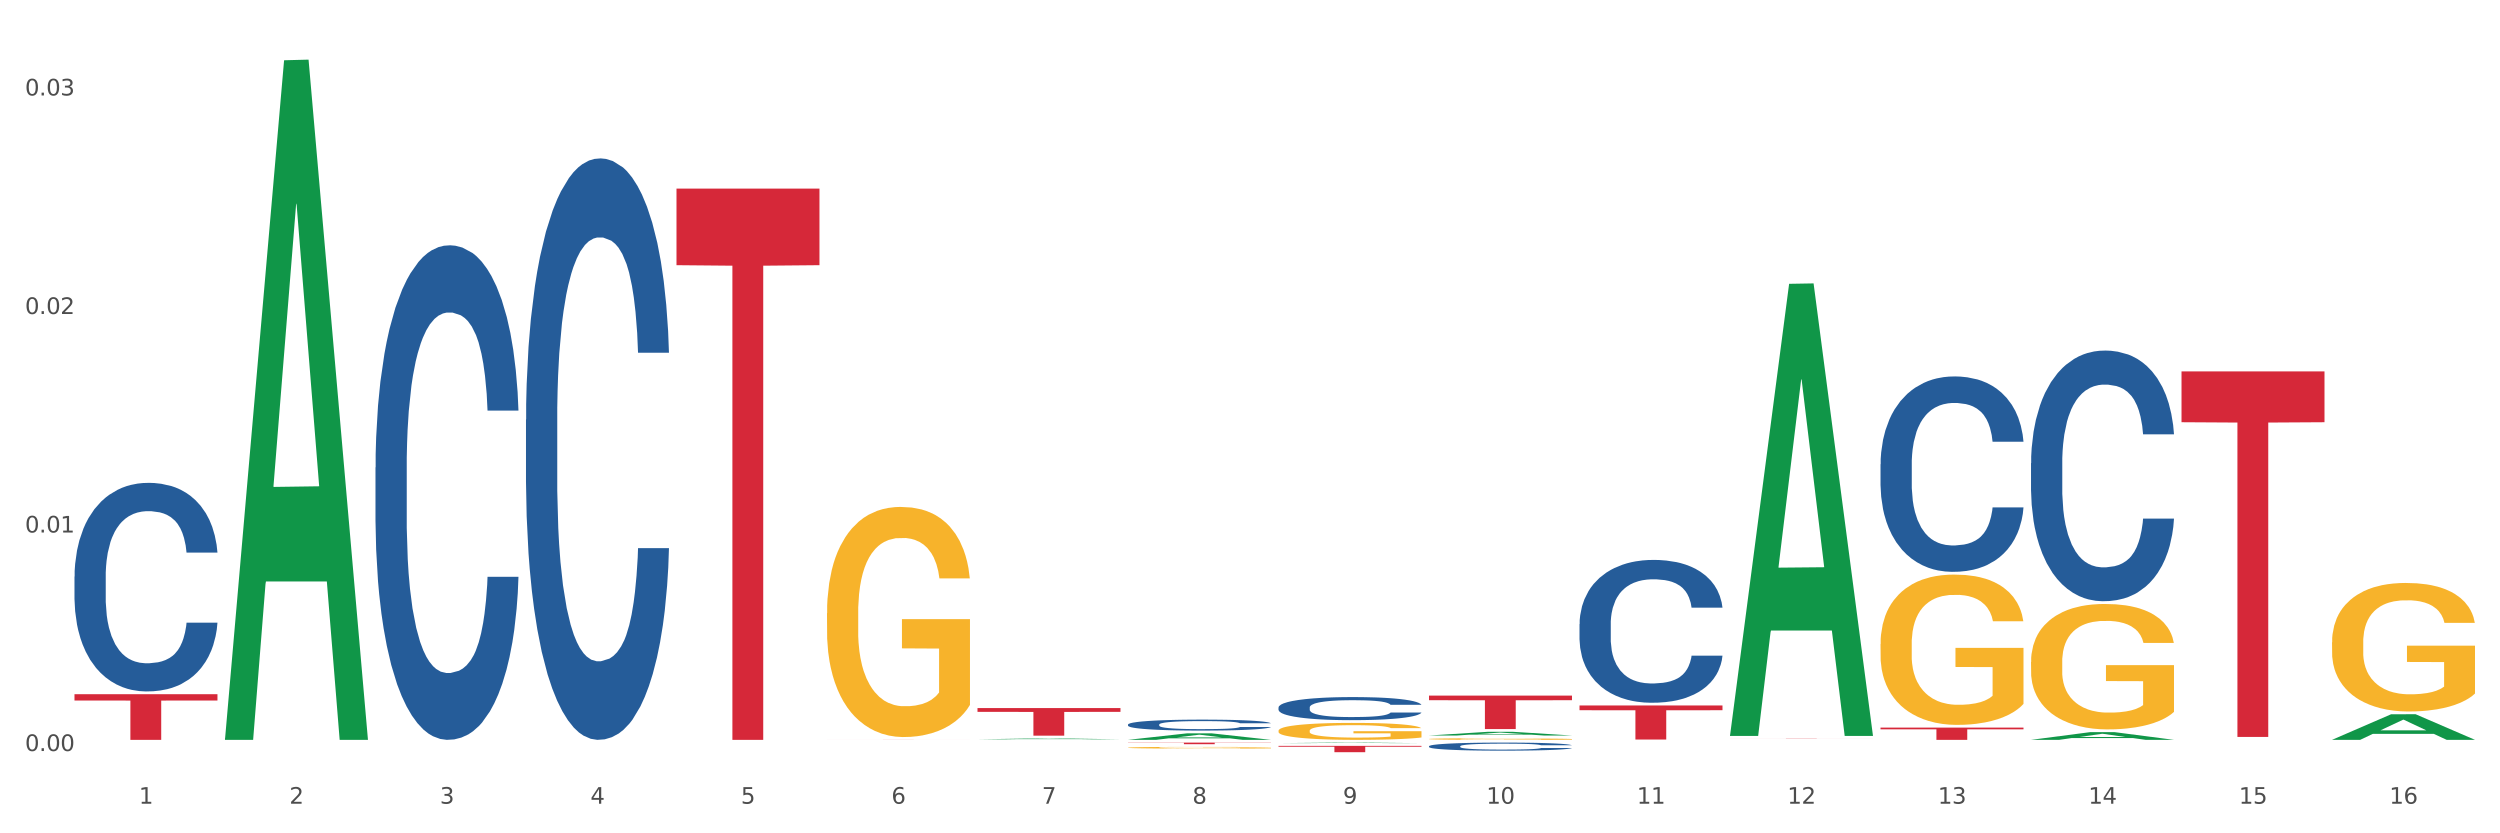
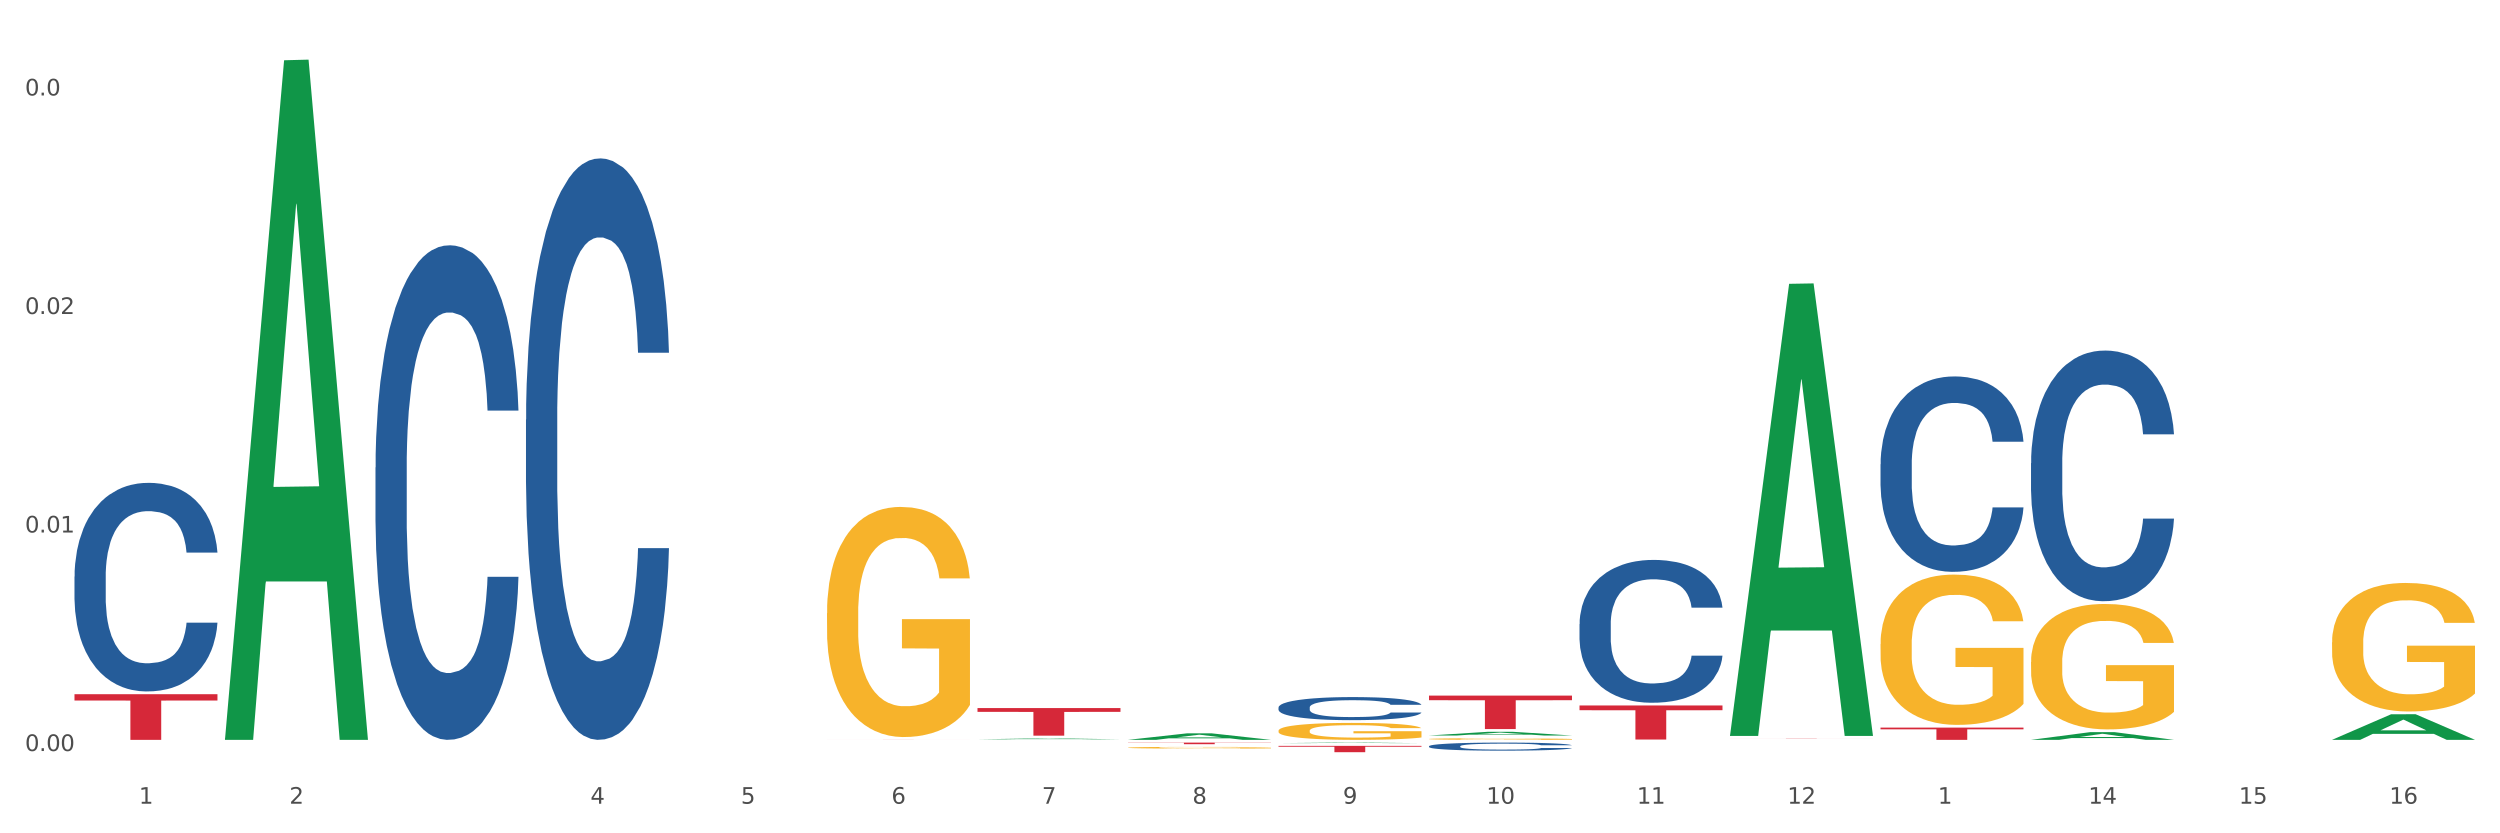
<svg xmlns="http://www.w3.org/2000/svg" xmlns:xlink="http://www.w3.org/1999/xlink" width="1080pt" height="360pt" viewBox="0 0 1080 360" version="1.1">
  <rect x="0" y="0" width="1080" height="360" fill="#333333" stroke="none" />
  <defs>
    <style type="text/css">*{stroke-linejoin: round; stroke-linecap: butt}</style>
  </defs>
  <g id="figure_1">
    <g id="patch_1">
      <path d="M 0 360  L 1080 360  L 1080 0  L 0 0  z " style="fill: #ffffff; stroke: #ffffff; stroke-linejoin: miter" />
    </g>
    <g id="axes_1">
      <g id="matplotlib.axis_1">
        <g id="xtick_1">
          <g id="text_1">
            <g style="fill: #4d4d4d" transform="translate(60.004 347.204) scale(0.096 -0.096)">
              <defs>
                <path id="DejaVuSans-31" d="M 794 531  L 1825 531  L 1825 4091  L 703 3866  L 703 4441  L 1819 4666  L 2450 4666  L 2450 531  L 3481 531  L 3481 0  L 794 0  L 794 531  z " transform="scale(0.016)" />
              </defs>
              <use xlink:href="#DejaVuSans-31" />
            </g>
          </g>
        </g>
        <g id="xtick_2">
          <g id="text_2">
            <g style="fill: #4d4d4d" transform="translate(125.021 347.204) scale(0.096 -0.096)">
              <defs>
                <path id="DejaVuSans-32" d="M 1228 531  L 3431 531  L 3431 0  L 469 0  L 469 531  Q 828 903 1448 1529  Q 2069 2156 2228 2338  Q 2531 2678 2651 2914  Q 2772 3150 2772 3378  Q 2772 3750 2511 3984  Q 2250 4219 1831 4219  Q 1534 4219 1204 4116  Q 875 4013 500 3803  L 500 4441  Q 881 4594 1212 4672  Q 1544 4750 1819 4750  Q 2544 4750 2975 4387  Q 3406 4025 3406 3419  Q 3406 3131 3298 2873  Q 3191 2616 2906 2266  Q 2828 2175 2409 1742  Q 1991 1309 1228 531  z " transform="scale(0.016)" />
              </defs>
              <use xlink:href="#DejaVuSans-32" />
            </g>
          </g>
        </g>
        <g id="xtick_3">
          <g id="text_3">
            <g style="fill: #4d4d4d" transform="translate(190.039 347.204) scale(0.096 -0.096)">
              <defs>
-                 <path id="DejaVuSans-33" d="M 2597 2516  Q 3050 2419 3304 2112  Q 3559 1806 3559 1356  Q 3559 666 3084 287  Q 2609 -91 1734 -91  Q 1441 -91 1130 -33  Q 819 25 488 141  L 488 750  Q 750 597 1062 519  Q 1375 441 1716 441  Q 2309 441 2620 675  Q 2931 909 2931 1356  Q 2931 1769 2642 2001  Q 2353 2234 1838 2234  L 1294 2234  L 1294 2753  L 1863 2753  Q 2328 2753 2575 2939  Q 2822 3125 2822 3475  Q 2822 3834 2567 4026  Q 2313 4219 1838 4219  Q 1578 4219 1281 4162  Q 984 4106 628 3988  L 628 4550  Q 988 4650 1302 4700  Q 1616 4750 1894 4750  Q 2613 4750 3031 4423  Q 3450 4097 3450 3541  Q 3450 3153 3228 2886  Q 3006 2619 2597 2516  z " transform="scale(0.016)" />
-               </defs>
+                 </defs>
              <use xlink:href="#DejaVuSans-33" />
            </g>
          </g>
        </g>
        <g id="xtick_4">
          <g id="text_4">
            <g style="fill: #4d4d4d" transform="translate(255.056 347.204) scale(0.096 -0.096)">
              <defs>
                <path id="DejaVuSans-34" d="M 2419 4116  L 825 1625  L 2419 1625  L 2419 4116  z M 2253 4666  L 3047 4666  L 3047 1625  L 3713 1625  L 3713 1100  L 3047 1100  L 3047 0  L 2419 0  L 2419 1100  L 313 1100  L 313 1709  L 2253 4666  z " transform="scale(0.016)" />
              </defs>
              <use xlink:href="#DejaVuSans-34" />
            </g>
          </g>
        </g>
        <g id="xtick_5">
          <g id="text_5">
            <g style="fill: #4d4d4d" transform="translate(320.073 347.204) scale(0.096 -0.096)">
              <defs>
                <path id="DejaVuSans-35" d="M 691 4666  L 3169 4666  L 3169 4134  L 1269 4134  L 1269 2991  Q 1406 3038 1543 3061  Q 1681 3084 1819 3084  Q 2600 3084 3056 2656  Q 3513 2228 3513 1497  Q 3513 744 3044 326  Q 2575 -91 1722 -91  Q 1428 -91 1123 -41  Q 819 9 494 109  L 494 744  Q 775 591 1075 516  Q 1375 441 1709 441  Q 2250 441 2565 725  Q 2881 1009 2881 1497  Q 2881 1984 2565 2268  Q 2250 2553 1709 2553  Q 1456 2553 1204 2497  Q 953 2441 691 2322  L 691 4666  z " transform="scale(0.016)" />
              </defs>
              <use xlink:href="#DejaVuSans-35" />
            </g>
          </g>
        </g>
        <g id="xtick_6">
          <g id="text_6">
            <g style="fill: #4d4d4d" transform="translate(385.09 347.204) scale(0.096 -0.096)">
              <defs>
                <path id="DejaVuSans-36" d="M 2113 2584  Q 1688 2584 1439 2293  Q 1191 2003 1191 1497  Q 1191 994 1439 701  Q 1688 409 2113 409  Q 2538 409 2786 701  Q 3034 994 3034 1497  Q 3034 2003 2786 2293  Q 2538 2584 2113 2584  z M 3366 4563  L 3366 3988  Q 3128 4100 2886 4159  Q 2644 4219 2406 4219  Q 1781 4219 1451 3797  Q 1122 3375 1075 2522  Q 1259 2794 1537 2939  Q 1816 3084 2150 3084  Q 2853 3084 3261 2657  Q 3669 2231 3669 1497  Q 3669 778 3244 343  Q 2819 -91 2113 -91  Q 1303 -91 875 529  Q 447 1150 447 2328  Q 447 3434 972 4092  Q 1497 4750 2381 4750  Q 2619 4750 2861 4703  Q 3103 4656 3366 4563  z " transform="scale(0.016)" />
              </defs>
              <use xlink:href="#DejaVuSans-36" />
            </g>
          </g>
        </g>
        <g id="xtick_7">
          <g id="text_7">
            <g style="fill: #4d4d4d" transform="translate(450.108 347.204) scale(0.096 -0.096)">
              <defs>
                <path id="DejaVuSans-37" d="M 525 4666  L 3525 4666  L 3525 4397  L 1831 0  L 1172 0  L 2766 4134  L 525 4134  L 525 4666  z " transform="scale(0.016)" />
              </defs>
              <use xlink:href="#DejaVuSans-37" />
            </g>
          </g>
        </g>
        <g id="xtick_8">
          <g id="text_8">
            <g style="fill: #4d4d4d" transform="translate(515.125 347.204) scale(0.096 -0.096)">
              <defs>
                <path id="DejaVuSans-38" d="M 2034 2216  Q 1584 2216 1326 1975  Q 1069 1734 1069 1313  Q 1069 891 1326 650  Q 1584 409 2034 409  Q 2484 409 2743 651  Q 3003 894 3003 1313  Q 3003 1734 2745 1975  Q 2488 2216 2034 2216  z M 1403 2484  Q 997 2584 770 2862  Q 544 3141 544 3541  Q 544 4100 942 4425  Q 1341 4750 2034 4750  Q 2731 4750 3128 4425  Q 3525 4100 3525 3541  Q 3525 3141 3298 2862  Q 3072 2584 2669 2484  Q 3125 2378 3379 2068  Q 3634 1759 3634 1313  Q 3634 634 3220 271  Q 2806 -91 2034 -91  Q 1263 -91 848 271  Q 434 634 434 1313  Q 434 1759 690 2068  Q 947 2378 1403 2484  z M 1172 3481  Q 1172 3119 1398 2916  Q 1625 2713 2034 2713  Q 2441 2713 2670 2916  Q 2900 3119 2900 3481  Q 2900 3844 2670 4047  Q 2441 4250 2034 4250  Q 1625 4250 1398 4047  Q 1172 3844 1172 3481  z " transform="scale(0.016)" />
              </defs>
              <use xlink:href="#DejaVuSans-38" />
            </g>
          </g>
        </g>
        <g id="xtick_9">
          <g id="text_9">
            <g style="fill: #4d4d4d" transform="translate(580.142 347.204) scale(0.096 -0.096)">
              <defs>
                <path id="DejaVuSans-39" d="M 703 97  L 703 672  Q 941 559 1184 500  Q 1428 441 1663 441  Q 2288 441 2617 861  Q 2947 1281 2994 2138  Q 2813 1869 2534 1725  Q 2256 1581 1919 1581  Q 1219 1581 811 2004  Q 403 2428 403 3163  Q 403 3881 828 4315  Q 1253 4750 1959 4750  Q 2769 4750 3195 4129  Q 3622 3509 3622 2328  Q 3622 1225 3098 567  Q 2575 -91 1691 -91  Q 1453 -91 1209 -44  Q 966 3 703 97  z M 1959 2075  Q 2384 2075 2632 2365  Q 2881 2656 2881 3163  Q 2881 3666 2632 3958  Q 2384 4250 1959 4250  Q 1534 4250 1286 3958  Q 1038 3666 1038 3163  Q 1038 2656 1286 2365  Q 1534 2075 1959 2075  z " transform="scale(0.016)" />
              </defs>
              <use xlink:href="#DejaVuSans-39" />
            </g>
          </g>
        </g>
        <g id="xtick_10">
          <g id="text_10">
            <g style="fill: #4d4d4d" transform="translate(642.105 347.204) scale(0.096 -0.096)">
              <defs>
                <path id="DejaVuSans-30" d="M 2034 4250  Q 1547 4250 1301 3770  Q 1056 3291 1056 2328  Q 1056 1369 1301 889  Q 1547 409 2034 409  Q 2525 409 2770 889  Q 3016 1369 3016 2328  Q 3016 3291 2770 3770  Q 2525 4250 2034 4250  z M 2034 4750  Q 2819 4750 3233 4129  Q 3647 3509 3647 2328  Q 3647 1150 3233 529  Q 2819 -91 2034 -91  Q 1250 -91 836 529  Q 422 1150 422 2328  Q 422 3509 836 4129  Q 1250 4750 2034 4750  z " transform="scale(0.016)" />
              </defs>
              <use xlink:href="#DejaVuSans-31" />
              <use xlink:href="#DejaVuSans-30" transform="translate(63.623 0)" />
            </g>
          </g>
        </g>
        <g id="xtick_11">
          <g id="text_11">
            <g style="fill: #4d4d4d" transform="translate(707.123 347.204) scale(0.096 -0.096)">
              <use xlink:href="#DejaVuSans-31" />
              <use xlink:href="#DejaVuSans-31" transform="translate(63.623 0)" />
            </g>
          </g>
        </g>
        <g id="xtick_12">
          <g id="text_12">
            <g style="fill: #4d4d4d" transform="translate(772.14 347.204) scale(0.096 -0.096)">
              <use xlink:href="#DejaVuSans-31" />
              <use xlink:href="#DejaVuSans-32" transform="translate(63.623 0)" />
            </g>
          </g>
        </g>
        <g id="xtick_13">
          <g id="text_13">
            <g style="fill: #4d4d4d" transform="translate(837.157 347.204) scale(0.096 -0.096)">
              <use xlink:href="#DejaVuSans-31" />
              <use xlink:href="#DejaVuSans-33" transform="translate(63.623 0)" />
            </g>
          </g>
        </g>
        <g id="xtick_14">
          <g id="text_14">
            <g style="fill: #4d4d4d" transform="translate(902.174 347.204) scale(0.096 -0.096)">
              <use xlink:href="#DejaVuSans-31" />
              <use xlink:href="#DejaVuSans-34" transform="translate(63.623 0)" />
            </g>
          </g>
        </g>
        <g id="xtick_15">
          <g id="text_15">
            <g style="fill: #4d4d4d" transform="translate(967.192 347.204) scale(0.096 -0.096)">
              <use xlink:href="#DejaVuSans-31" />
              <use xlink:href="#DejaVuSans-35" transform="translate(63.623 0)" />
            </g>
          </g>
        </g>
        <g id="xtick_16">
          <g id="text_16">
            <g style="fill: #4d4d4d" transform="translate(1032.209 347.204) scale(0.096 -0.096)">
              <use xlink:href="#DejaVuSans-31" />
              <use xlink:href="#DejaVuSans-36" transform="translate(63.623 0)" />
            </g>
          </g>
        </g>
        <g id="xtick_17" />
        <g id="xtick_18" />
        <g id="xtick_19" />
        <g id="xtick_20" />
        <g id="xtick_21" />
        <g id="xtick_22" />
        <g id="xtick_23" />
        <g id="xtick_24" />
        <g id="xtick_25" />
        <g id="xtick_26" />
        <g id="xtick_27" />
        <g id="xtick_28" />
        <g id="xtick_29" />
        <g id="xtick_30" />
        <g id="xtick_31" />
      </g>
      <g id="matplotlib.axis_2">
        <g id="ytick_1">
          <g id="text_17">
            <g style="fill: #4d4d4d" transform="translate(10.8 324.444) scale(0.096 -0.096)">
              <defs>
                <path id="DejaVuSans-2e" d="M 684 794  L 1344 794  L 1344 0  L 684 0  L 684 794  z " transform="scale(0.016)" />
              </defs>
              <use xlink:href="#DejaVuSans-30" />
              <use xlink:href="#DejaVuSans-2e" transform="translate(63.623 0)" />
              <use xlink:href="#DejaVuSans-30" transform="translate(95.41 0)" />
              <use xlink:href="#DejaVuSans-30" transform="translate(159.033 0)" />
            </g>
          </g>
        </g>
        <g id="ytick_2">
          <g id="text_18">
            <g style="fill: #4d4d4d" transform="translate(10.8 230.044) scale(0.096 -0.096)">
              <use xlink:href="#DejaVuSans-30" />
              <use xlink:href="#DejaVuSans-2e" transform="translate(63.623 0)" />
              <use xlink:href="#DejaVuSans-30" transform="translate(95.41 0)" />
              <use xlink:href="#DejaVuSans-31" transform="translate(159.033 0)" />
            </g>
          </g>
        </g>
        <g id="ytick_3">
          <g id="text_19">
            <g style="fill: #4d4d4d" transform="translate(10.8 135.643) scale(0.096 -0.096)">
              <use xlink:href="#DejaVuSans-30" />
              <use xlink:href="#DejaVuSans-2e" transform="translate(63.623 0)" />
              <use xlink:href="#DejaVuSans-30" transform="translate(95.41 0)" />
              <use xlink:href="#DejaVuSans-32" transform="translate(159.033 0)" />
            </g>
          </g>
        </g>
        <g id="ytick_4">
          <g id="text_20">
            <g style="fill: #4d4d4d" transform="translate(10.8 41.242) scale(0.096 -0.096)">
              <use xlink:href="#DejaVuSans-30" />
              <use xlink:href="#DejaVuSans-2e" transform="translate(63.623 0)" />
              <use xlink:href="#DejaVuSans-30" transform="translate(95.41 0)" />
              <use xlink:href="#DejaVuSans-33" transform="translate(159.033 0)" />
            </g>
          </g>
        </g>
        <g id="ytick_5" />
        <g id="ytick_6" />
        <g id="ytick_7" />
      </g>
      <g id="PolyCollection_1">
        <path d="M 97.192 319.065  L 97.256 318.789  L 122.727 26.035  L 133.297 25.759  L 158.959 319.617  L 146.733 319.617  L 141.193 251.188  L 114.894 251.188  L 114.703 252.292  L 109.354 319.617  L 97.192 319.617  L 97.192 319.065  L 118.206 210.352  L 137.882 210.076  L 128.139 88.394  L 128.012 87.842  L 127.884 88.67  L 118.142 210.076  L 118.206 210.352  L 97.192 319.065  z " clip-path="url(#pe633776386)" style="fill: #109648" />
        <path d="M 227.227 181.289  L 227.3 181.06  L 227.3 174.637  L 227.519 165.919  L 228.322 149.861  L 229.344 137.703  L 231.096 123.481  L 232.045 117.516  L 233.287 110.864  L 235.842 100.082  L 238.762 90.906  L 240.807 85.859  L 242.34 82.647  L 245.771 76.912  L 247.743 74.389  L 249.787 72.324  L 251.539 70.948  L 254.459 69.342  L 256.796 68.654  L 259.497 68.425  L 261.76 68.654  L 264.754 69.572  L 269.134 72.324  L 270.814 73.93  L 273.077 76.683  L 275.413 80.353  L 277.312 84.024  L 279.502 89.3  L 281.765 96.182  L 283.955 104.899  L 285.489 112.928  L 286.73 121.416  L 287.825 131.739  L 288.628 142.979  L 288.993 152.385  L 275.632 152.385  L 275.267 143.897  L 274.537 134.721  L 273.807 128.527  L 273.004 123.481  L 271.763 117.746  L 270.668 114.075  L 268.842 109.717  L 267.163 106.964  L 265.776 105.358  L 264.097 103.982  L 260.519 102.605  L 257.964 102.605  L 256.358 103.064  L 254.386 104.211  L 252.707 105.817  L 250.736 108.57  L 249.203 111.552  L 247.669 115.452  L 246.793 118.204  L 245.479 123.251  L 244.603 127.38  L 243.435 134.492  L 242.778 139.538  L 241.61 152.614  L 241.099 162.249  L 240.88 168.902  L 240.734 176.242  L 240.734 212.029  L 241.172 228.087  L 241.537 234.969  L 242.121 242.768  L 243.216 252.862  L 244.822 262.726  L 246.501 269.837  L 247.889 274.196  L 249.203 277.407  L 250.517 279.931  L 252.123 282.225  L 253.437 283.601  L 255.409 284.978  L 257.745 285.666  L 259.57 285.666  L 263.294 284.519  L 264.973 283.372  L 266.579 281.766  L 268.331 279.243  L 269.718 276.49  L 270.522 274.425  L 271.836 270.067  L 272.858 265.479  L 273.734 260.202  L 274.318 255.614  L 274.975 248.732  L 275.486 240.933  L 275.632 236.804  L 288.993 236.804  L 288.701 245.062  L 288.19 253.091  L 287.168 263.873  L 286.365 270.067  L 285.124 277.637  L 283.809 284.06  L 281.984 291.171  L 280.305 296.447  L 278.553 301.035  L 276.654 305.165  L 273.223 310.9  L 271.982 312.505  L 269.353 315.258  L 267.309 316.864  L 264.316 318.47  L 261.249 319.387  L 258.037 319.617  L 255.19 319.158  L 252.05 317.782  L 250.079 316.405  L 247.889 314.341  L 245.333 311.129  L 242.924 307.229  L 240.661 302.641  L 238.543 297.365  L 236.572 291.401  L 234.017 281.537  L 232.118 271.902  L 230.731 262.955  L 229.782 255.385  L 228.833 245.75  L 228.322 239.098  L 227.519 223.04  L 227.227 208.129  L 227.227 181.289  z " clip-path="url(#pe633776386)" style="fill: #255c99" />
-         <path d="M 487.296 313.007  L 487.369 313.002  L 487.369 312.881  L 487.588 312.716  L 488.391 312.413  L 489.413 312.184  L 491.165 311.916  L 492.114 311.803  L 493.356 311.677  L 495.911 311.474  L 498.831 311.301  L 500.876 311.205  L 502.409 311.145  L 505.84 311.037  L 507.811 310.989  L 509.856 310.95  L 511.608 310.924  L 514.528 310.894  L 516.865 310.881  L 519.566 310.876  L 521.829 310.881  L 524.823 310.898  L 529.203 310.95  L 530.883 310.98  L 533.146 311.032  L 535.482 311.102  L 537.38 311.171  L 539.571 311.27  L 541.834 311.4  L 544.024 311.565  L 545.558 311.716  L 546.799 311.877  L 547.894 312.071  L 548.697 312.284  L 549.062 312.461  L 535.701 312.461  L 535.336 312.301  L 534.606 312.128  L 533.876 312.011  L 533.073 311.916  L 531.832 311.807  L 530.737 311.738  L 528.911 311.656  L 527.232 311.604  L 525.845 311.573  L 524.166 311.548  L 520.588 311.522  L 518.033 311.522  L 516.427 311.53  L 514.455 311.552  L 512.776 311.582  L 510.805 311.634  L 509.272 311.69  L 507.738 311.764  L 506.862 311.816  L 505.548 311.911  L 504.672 311.989  L 503.504 312.123  L 502.847 312.219  L 501.679 312.465  L 501.168 312.647  L 500.949 312.773  L 500.803 312.911  L 500.803 313.587  L 501.241 313.89  L 501.606 314.02  L 502.19 314.167  L 503.285 314.357  L 504.891 314.544  L 506.57 314.678  L 507.957 314.76  L 509.272 314.821  L 510.586 314.868  L 512.192 314.912  L 513.506 314.938  L 515.478 314.964  L 517.814 314.977  L 519.639 314.977  L 523.363 314.955  L 525.042 314.933  L 526.648 314.903  L 528.4 314.855  L 529.787 314.803  L 530.591 314.764  L 531.905 314.682  L 532.927 314.596  L 533.803 314.496  L 534.387 314.409  L 535.044 314.279  L 535.555 314.132  L 535.701 314.054  L 549.062 314.054  L 548.77 314.21  L 548.259 314.362  L 547.237 314.565  L 546.434 314.682  L 545.193 314.825  L 543.878 314.946  L 542.053 315.08  L 540.374 315.18  L 538.622 315.267  L 536.723 315.345  L 533.292 315.453  L 532.051 315.483  L 529.422 315.535  L 527.378 315.565  L 524.385 315.596  L 521.318 315.613  L 518.106 315.617  L 515.258 315.609  L 512.119 315.583  L 510.148 315.557  L 507.957 315.518  L 505.402 315.457  L 502.993 315.383  L 500.73 315.297  L 498.612 315.197  L 496.641 315.085  L 494.086 314.899  L 492.187 314.717  L 490.8 314.548  L 489.851 314.405  L 488.902 314.223  L 488.391 314.098  L 487.588 313.795  L 487.296 313.513  L 487.296 313.007  z " clip-path="url(#pe633776386)" style="fill: #255c99" />
        <path d="M 552.313 305.62  L 552.386 305.611  L 552.386 305.356  L 552.605 305.01  L 553.408 304.372  L 554.43 303.889  L 556.182 303.324  L 557.132 303.088  L 558.373 302.824  L 560.928 302.395  L 563.848 302.031  L 565.893 301.831  L 567.426 301.703  L 570.857 301.476  L 572.829 301.375  L 574.873 301.293  L 576.625 301.239  L 579.546 301.175  L 581.882 301.148  L 584.583 301.139  L 586.847 301.148  L 589.84 301.184  L 594.221 301.293  L 595.9 301.357  L 598.163 301.466  L 600.499 301.612  L 602.398 301.758  L 604.588 301.967  L 606.851 302.241  L 609.042 302.587  L 610.575 302.906  L 611.816 303.243  L 612.911 303.652  L 613.714 304.099  L 614.079 304.472  L 600.718 304.472  L 600.353 304.135  L 599.623 303.771  L 598.893 303.525  L 598.09 303.324  L 596.849 303.097  L 595.754 302.951  L 593.929 302.778  L 592.249 302.669  L 590.862 302.605  L 589.183 302.55  L 585.605 302.496  L 583.05 302.496  L 581.444 302.514  L 579.473 302.559  L 577.793 302.623  L 575.822 302.732  L 574.289 302.851  L 572.756 303.006  L 571.88 303.115  L 570.565 303.315  L 569.689 303.479  L 568.521 303.762  L 567.864 303.962  L 566.696 304.481  L 566.185 304.864  L 565.966 305.128  L 565.82 305.419  L 565.82 306.84  L 566.258 307.478  L 566.623 307.751  L 567.207 308.061  L 568.302 308.462  L 569.908 308.853  L 571.588 309.136  L 572.975 309.309  L 574.289 309.436  L 575.603 309.536  L 577.209 309.627  L 578.523 309.682  L 580.495 309.737  L 582.831 309.764  L 584.656 309.764  L 588.38 309.719  L 590.059 309.673  L 591.665 309.609  L 593.418 309.509  L 594.805 309.4  L 595.608 309.318  L 596.922 309.145  L 597.944 308.963  L 598.82 308.753  L 599.404 308.571  L 600.061 308.298  L 600.572 307.988  L 600.718 307.824  L 614.079 307.824  L 613.787 308.152  L 613.276 308.471  L 612.254 308.899  L 611.451 309.145  L 610.21 309.445  L 608.896 309.7  L 607.07 309.983  L 605.391 310.192  L 603.639 310.374  L 601.741 310.538  L 598.309 310.766  L 597.068 310.83  L 594.44 310.939  L 592.395 311.003  L 589.402 311.067  L 586.336 311.103  L 583.123 311.112  L 580.276 311.094  L 577.136 311.039  L 575.165 310.985  L 572.975 310.903  L 570.419 310.775  L 568.01 310.62  L 565.747 310.438  L 563.629 310.229  L 561.658 309.992  L 559.103 309.6  L 557.205 309.218  L 555.817 308.862  L 554.868 308.562  L 553.919 308.179  L 553.408 307.915  L 552.605 307.277  L 552.313 306.685  L 552.313 305.62  z " clip-path="url(#pe633776386)" style="fill: #255c99" />
        <path d="M 357.261 264.928  L 357.334 264.837  L 357.334 261.569  L 357.48 258.754  L 358.209 251.945  L 359.303 246.316  L 360.105 243.319  L 360.907 240.868  L 361.855 238.417  L 363.022 235.874  L 365.137 232.152  L 366.45 230.245  L 368.054 228.248  L 370.971 225.342  L 373.086 223.708  L 375.273 222.346  L 378.847 220.712  L 381.18 219.986  L 383.66 219.441  L 386.649 219.078  L 388.91 218.987  L 393.869 219.259  L 398.098 220.076  L 400.14 220.712  L 402.766 221.801  L 404.151 222.528  L 406.412 223.981  L 408.745 225.887  L 410.35 227.521  L 412.756 230.608  L 414.579 233.695  L 416.256 237.509  L 417.132 240.142  L 417.788 242.593  L 418.371 245.408  L 418.955 249.857  L 405.828 249.857  L 405.318 246.679  L 404.516 243.683  L 403.349 240.777  L 402.328 238.961  L 400.578 236.692  L 398.974 235.239  L 397.296 234.149  L 395.254 233.241  L 393.65 232.787  L 391.39 232.424  L 386.941 232.515  L 383.951 233.241  L 381.909 234.149  L 380.597 234.966  L 379.43 235.874  L 378.117 237.146  L 376.586 239.052  L 375.492 240.777  L 374.398 242.956  L 373.523 245.135  L 372.721 247.678  L 372.065 250.401  L 371.554 253.216  L 371.117 256.666  L 370.752 262.386  L 370.752 274.825  L 370.898 277.639  L 371.263 281.362  L 371.7 284.176  L 372.429 287.536  L 373.086 289.806  L 374.325 293.074  L 375.711 295.798  L 376.805 297.523  L 377.899 298.976  L 379.795 300.973  L 381.909 302.607  L 383.733 303.606  L 386.212 304.514  L 387.889 304.877  L 389.348 305.059  L 392.921 305.059  L 395.473 304.787  L 398.317 304.151  L 400.505 303.334  L 402.328 302.335  L 404.37 300.701  L 405.683 299.157  L 405.683 280.182  L 389.639 280.091  L 389.639 267.47  L 419.028 267.47  L 419.028 304.514  L 417.788 306.421  L 416.402 308.146  L 414.944 309.689  L 412.756 311.596  L 410.131 313.412  L 407.797 314.683  L 405.318 315.773  L 402.401 316.771  L 398.609 317.679  L 396.275 318.042  L 393.358 318.315  L 389.931 318.406  L 386.941 318.224  L 384.024 317.77  L 380.961 316.953  L 377.972 315.773  L 375.711 314.592  L 373.45 313.14  L 371.044 311.233  L 369.148 309.417  L 367.689 307.783  L 366.085 305.694  L 364.335 302.971  L 363.022 300.519  L 361.855 297.977  L 360.616 294.708  L 359.741 291.894  L 358.866 288.353  L 358.355 285.72  L 357.772 281.634  L 357.334 275.914  L 357.261 264.928  z " clip-path="url(#pe633776386)" style="fill: #f7b32b" />
-         <path d="M 682.347 269.608  L 682.42 269.552  L 682.42 267.974  L 682.639 265.832  L 683.443 261.887  L 684.465 258.9  L 686.217 255.406  L 687.166 253.94  L 688.407 252.306  L 690.963 249.657  L 693.883 247.403  L 695.927 246.163  L 697.46 245.374  L 700.892 243.965  L 702.863 243.345  L 704.907 242.838  L 706.66 242.5  L 709.58 242.105  L 711.916 241.936  L 714.618 241.88  L 716.881 241.936  L 719.875 242.161  L 724.255 242.838  L 725.934 243.232  L 728.198 243.909  L 730.534 244.81  L 732.432 245.712  L 734.623 247.008  L 736.886 248.699  L 739.076 250.841  L 740.609 252.813  L 741.85 254.899  L 742.946 257.435  L 743.749 260.196  L 744.114 262.507  L 730.753 262.507  L 730.388 260.422  L 729.658 258.167  L 728.928 256.646  L 728.125 255.406  L 726.883 253.997  L 725.788 253.095  L 723.963 252.024  L 722.284 251.348  L 720.897 250.953  L 719.217 250.615  L 715.64 250.277  L 713.085 250.277  L 711.478 250.39  L 709.507 250.672  L 707.828 251.066  L 705.857 251.742  L 704.323 252.475  L 702.79 253.433  L 701.914 254.11  L 700.6 255.349  L 699.724 256.364  L 698.556 258.111  L 697.899 259.351  L 696.73 262.563  L 696.219 264.93  L 696 266.565  L 695.854 268.368  L 695.854 277.16  L 696.292 281.105  L 696.657 282.796  L 697.241 284.712  L 698.337 287.192  L 699.943 289.616  L 701.622 291.363  L 703.009 292.433  L 704.323 293.223  L 705.638 293.842  L 707.244 294.406  L 708.558 294.744  L 710.529 295.082  L 712.866 295.251  L 714.691 295.251  L 718.414 294.97  L 720.094 294.688  L 721.7 294.293  L 723.452 293.673  L 724.839 292.997  L 725.642 292.49  L 726.956 291.419  L 727.979 290.292  L 728.855 288.996  L 729.439 287.868  L 730.096 286.178  L 730.607 284.261  L 730.753 283.247  L 744.114 283.247  L 743.822 285.276  L 743.311 287.248  L 742.289 289.897  L 741.485 291.419  L 740.244 293.279  L 738.93 294.857  L 737.105 296.604  L 735.426 297.9  L 733.673 299.027  L 731.775 300.042  L 728.344 301.451  L 727.102 301.845  L 724.474 302.522  L 722.43 302.916  L 719.436 303.311  L 716.37 303.536  L 713.158 303.593  L 710.31 303.48  L 707.171 303.142  L 705.2 302.803  L 703.009 302.296  L 700.454 301.507  L 698.045 300.549  L 695.781 299.422  L 693.664 298.126  L 691.693 296.66  L 689.137 294.237  L 687.239 291.87  L 685.852 289.672  L 684.903 287.812  L 683.954 285.445  L 683.443 283.811  L 682.639 279.865  L 682.347 276.202  L 682.347 269.608  z " clip-path="url(#pe633776386)" style="fill: #255c99" />
+         <path d="M 682.347 269.608  L 682.42 269.552  L 682.42 267.974  L 682.639 265.832  L 683.443 261.887  L 684.465 258.9  L 686.217 255.406  L 687.166 253.94  L 688.407 252.306  L 690.963 249.657  L 693.883 247.403  L 695.927 246.163  L 697.46 245.374  L 700.892 243.965  L 702.863 243.345  L 704.907 242.838  L 706.66 242.5  L 709.58 242.105  L 711.916 241.936  L 714.618 241.88  L 716.881 241.936  L 719.875 242.161  L 724.255 242.838  L 725.934 243.232  L 728.198 243.909  L 730.534 244.81  L 732.432 245.712  L 734.623 247.008  L 736.886 248.699  L 739.076 250.841  L 740.609 252.813  L 741.85 254.899  L 742.946 257.435  L 743.749 260.196  L 744.114 262.507  L 730.753 262.507  L 730.388 260.422  L 729.658 258.167  L 728.928 256.646  L 728.125 255.406  L 726.883 253.997  L 725.788 253.095  L 723.963 252.024  L 722.284 251.348  L 720.897 250.953  L 719.217 250.615  L 715.64 250.277  L 713.085 250.277  L 711.478 250.39  L 709.507 250.672  L 707.828 251.066  L 705.857 251.742  L 704.323 252.475  L 702.79 253.433  L 701.914 254.11  L 700.6 255.349  L 699.724 256.364  L 698.556 258.111  L 697.899 259.351  L 696.73 262.563  L 696.219 264.93  L 696 266.565  L 695.854 268.368  L 695.854 277.16  L 696.292 281.105  L 696.657 282.796  L 697.241 284.712  L 698.337 287.192  L 699.943 289.616  L 701.622 291.363  L 703.009 292.433  L 704.323 293.223  L 705.638 293.842  L 707.244 294.406  L 708.558 294.744  L 710.529 295.082  L 712.866 295.251  L 714.691 295.251  L 718.414 294.97  L 720.094 294.688  L 721.7 294.293  L 723.452 293.673  L 724.839 292.997  L 725.642 292.49  L 726.956 291.419  L 727.979 290.292  L 728.855 288.996  L 729.439 287.868  L 730.096 286.178  L 730.607 284.261  L 730.753 283.247  L 744.114 283.247  L 743.822 285.276  L 743.311 287.248  L 742.289 289.897  L 740.244 293.279  L 738.93 294.857  L 737.105 296.604  L 735.426 297.9  L 733.673 299.027  L 731.775 300.042  L 728.344 301.451  L 727.102 301.845  L 724.474 302.522  L 722.43 302.916  L 719.436 303.311  L 716.37 303.536  L 713.158 303.593  L 710.31 303.48  L 707.171 303.142  L 705.2 302.803  L 703.009 302.296  L 700.454 301.507  L 698.045 300.549  L 695.781 299.422  L 693.664 298.126  L 691.693 296.66  L 689.137 294.237  L 687.239 291.87  L 685.852 289.672  L 684.903 287.812  L 683.954 285.445  L 683.443 283.811  L 682.639 279.865  L 682.347 276.202  L 682.347 269.608  z " clip-path="url(#pe633776386)" style="fill: #255c99" />
        <path d="M 812.382 200.548  L 812.455 200.471  L 812.455 198.312  L 812.674 195.382  L 813.477 189.985  L 814.499 185.899  L 816.251 181.119  L 817.201 179.114  L 818.442 176.878  L 820.997 173.255  L 823.917 170.171  L 825.962 168.475  L 827.495 167.395  L 830.926 165.468  L 832.898 164.62  L 834.942 163.926  L 836.694 163.463  L 839.615 162.924  L 841.951 162.692  L 844.652 162.615  L 846.916 162.692  L 849.909 163.001  L 854.29 163.926  L 855.969 164.466  L 858.232 165.391  L 860.568 166.624  L 862.467 167.858  L 864.657 169.631  L 866.92 171.944  L 869.111 174.874  L 870.644 177.572  L 871.885 180.425  L 872.98 183.894  L 873.783 187.672  L 874.148 190.833  L 860.787 190.833  L 860.422 187.981  L 859.692 184.897  L 858.962 182.815  L 858.159 181.119  L 856.918 179.191  L 855.823 177.958  L 853.998 176.493  L 852.318 175.568  L 850.931 175.028  L 849.252 174.566  L 845.674 174.103  L 843.119 174.103  L 841.513 174.257  L 839.542 174.643  L 837.862 175.182  L 835.891 176.107  L 834.358 177.11  L 832.825 178.42  L 831.949 179.346  L 830.634 181.042  L 829.758 182.43  L 828.59 184.82  L 827.933 186.516  L 826.765 190.91  L 826.254 194.149  L 826.035 196.384  L 825.889 198.852  L 825.889 210.879  L 826.327 216.276  L 826.692 218.589  L 827.276 221.21  L 828.371 224.603  L 829.977 227.918  L 831.657 230.308  L 833.044 231.773  L 834.358 232.852  L 835.672 233.7  L 837.278 234.471  L 838.592 234.934  L 840.564 235.397  L 842.9 235.628  L 844.725 235.628  L 848.449 235.242  L 850.128 234.857  L 851.734 234.317  L 853.486 233.469  L 854.874 232.544  L 855.677 231.85  L 856.991 230.385  L 858.013 228.843  L 858.889 227.07  L 859.473 225.528  L 860.13 223.215  L 860.641 220.594  L 860.787 219.206  L 874.148 219.206  L 873.856 221.981  L 873.345 224.68  L 872.323 228.303  L 871.52 230.385  L 870.279 232.929  L 868.965 235.088  L 867.139 237.478  L 865.46 239.251  L 863.708 240.793  L 861.81 242.181  L 858.378 244.109  L 857.137 244.648  L 854.509 245.574  L 852.464 246.113  L 849.471 246.653  L 846.405 246.961  L 843.192 247.038  L 840.345 246.884  L 837.205 246.422  L 835.234 245.959  L 833.044 245.265  L 830.488 244.186  L 828.079 242.875  L 825.816 241.333  L 823.698 239.56  L 821.727 237.555  L 819.172 234.24  L 817.274 231.002  L 815.886 227.995  L 814.937 225.451  L 813.988 222.213  L 813.477 219.977  L 812.674 214.58  L 812.382 209.568  L 812.382 200.548  z " clip-path="url(#pe633776386)" style="fill: #255c99" />
        <path d="M 877.399 200.098  L 877.472 199.999  L 877.472 197.23  L 877.691 193.472  L 878.494 186.549  L 879.516 181.307  L 881.269 175.175  L 882.218 172.604  L 883.459 169.736  L 886.014 165.087  L 888.935 161.131  L 890.979 158.955  L 892.512 157.571  L 895.944 155.098  L 897.915 154.01  L 899.959 153.12  L 901.711 152.527  L 904.632 151.835  L 906.968 151.538  L 909.67 151.439  L 911.933 151.538  L 914.926 151.934  L 919.307 153.12  L 920.986 153.813  L 923.249 154.999  L 925.586 156.582  L 927.484 158.164  L 929.674 160.439  L 931.938 163.406  L 934.128 167.164  L 935.661 170.626  L 936.902 174.285  L 937.997 178.736  L 938.8 183.582  L 939.166 187.637  L 925.805 187.637  L 925.44 183.977  L 924.71 180.021  L 923.979 177.351  L 923.176 175.175  L 921.935 172.703  L 920.84 171.12  L 919.015 169.241  L 917.336 168.054  L 915.948 167.362  L 914.269 166.769  L 910.692 166.175  L 908.136 166.175  L 906.53 166.373  L 904.559 166.867  L 902.88 167.56  L 900.908 168.747  L 899.375 170.032  L 897.842 171.714  L 896.966 172.9  L 895.652 175.076  L 894.775 176.856  L 893.607 179.922  L 892.95 182.098  L 891.782 187.735  L 891.271 191.889  L 891.052 194.757  L 890.906 197.922  L 890.906 213.351  L 891.344 220.274  L 891.709 223.241  L 892.293 226.603  L 893.388 230.955  L 894.995 235.208  L 896.674 238.274  L 898.061 240.153  L 899.375 241.537  L 900.689 242.625  L 902.296 243.614  L 903.61 244.208  L 905.581 244.801  L 907.917 245.098  L 909.743 245.098  L 913.466 244.603  L 915.145 244.109  L 916.751 243.416  L 918.504 242.328  L 919.891 241.142  L 920.694 240.252  L 922.008 238.372  L 923.03 236.394  L 923.906 234.12  L 924.491 232.142  L 925.148 229.175  L 925.659 225.812  L 925.805 224.032  L 939.166 224.032  L 938.873 227.592  L 938.362 231.054  L 937.34 235.702  L 936.537 238.372  L 935.296 241.636  L 933.982 244.405  L 932.157 247.471  L 930.477 249.746  L 928.725 251.724  L 926.827 253.504  L 923.395 255.977  L 922.154 256.669  L 919.526 257.856  L 917.482 258.548  L 914.488 259.24  L 911.422 259.636  L 908.209 259.735  L 905.362 259.537  L 902.223 258.944  L 900.251 258.35  L 898.061 257.46  L 895.506 256.076  L 893.096 254.394  L 890.833 252.416  L 888.716 250.142  L 886.744 247.57  L 884.189 243.317  L 882.291 239.164  L 880.904 235.306  L 879.954 232.043  L 879.005 227.889  L 878.494 225.021  L 877.691 218.098  L 877.399 211.669  L 877.399 200.098  z " clip-path="url(#pe633776386)" style="fill: #255c99" />
-         <path d="M 942.416 160.457  L 1004.183 160.457  L 1004.183 182.398  L 979.886 182.546  L 979.886 318.342  L 966.567 318.342  L 966.567 182.546  L 942.416 182.398  L 942.416 160.606  L 942.416 160.457  z " clip-path="url(#pe633776386)" style="fill: #d62839" />
        <path d="M 812.382 314.335  L 874.148 314.335  L 874.148 315.069  L 849.852 315.074  L 849.852 319.617  L 836.532 319.617  L 836.532 315.074  L 812.382 315.069  L 812.382 314.34  L 812.382 314.335  z " clip-path="url(#pe633776386)" style="fill: #d62839" />
        <path d="M 747.365 319.093  L 809.131 319.093  L 809.131 319.105  L 784.834 319.105  L 784.834 319.176  L 771.515 319.176  L 771.515 319.105  L 747.365 319.105  L 747.365 319.093  L 747.365 319.093  z " clip-path="url(#pe633776386)" style="fill: #d62839" />
        <path d="M 682.347 304.773  L 744.114 304.773  L 744.114 306.818  L 719.817 306.832  L 719.817 319.489  L 706.498 319.489  L 706.498 306.832  L 682.347 306.818  L 682.347 304.786  L 682.347 304.773  z " clip-path="url(#pe633776386)" style="fill: #d62839" />
        <path d="M 162.209 201.961  L 162.282 201.766  L 162.282 196.302  L 162.502 188.888  L 163.305 175.23  L 164.327 164.888  L 166.079 152.791  L 167.028 147.718  L 168.269 142.059  L 170.825 132.889  L 173.745 125.084  L 175.789 120.792  L 177.323 118.06  L 180.754 113.182  L 182.725 111.036  L 184.77 109.28  L 186.522 108.109  L 189.442 106.743  L 191.778 106.158  L 194.48 105.963  L 196.743 106.158  L 199.737 106.938  L 204.117 109.28  L 205.796 110.645  L 208.06 112.987  L 210.396 116.109  L 212.294 119.231  L 214.485 123.718  L 216.748 129.572  L 218.938 136.986  L 220.471 143.816  L 221.713 151.035  L 222.808 159.815  L 223.611 169.376  L 223.976 177.376  L 210.615 177.376  L 210.25 170.156  L 209.52 162.352  L 208.79 157.084  L 207.987 152.791  L 206.746 147.913  L 205.65 144.791  L 203.825 141.084  L 202.146 138.742  L 200.759 137.377  L 199.079 136.206  L 195.502 135.035  L 192.947 135.035  L 191.34 135.425  L 189.369 136.401  L 187.69 137.767  L 185.719 140.108  L 184.185 142.645  L 182.652 145.962  L 181.776 148.303  L 180.462 152.596  L 179.586 156.108  L 178.418 162.157  L 177.761 166.449  L 176.592 177.571  L 176.081 185.766  L 175.862 191.424  L 175.716 197.668  L 175.716 228.106  L 176.154 241.765  L 176.519 247.618  L 177.104 254.252  L 178.199 262.837  L 179.805 271.228  L 181.484 277.276  L 182.871 280.983  L 184.185 283.715  L 185.5 285.861  L 187.106 287.813  L 188.42 288.983  L 190.391 290.154  L 192.728 290.739  L 194.553 290.739  L 198.276 289.764  L 199.956 288.788  L 201.562 287.422  L 203.314 285.276  L 204.701 282.935  L 205.504 281.179  L 206.819 277.471  L 207.841 273.569  L 208.717 269.081  L 209.301 265.179  L 209.958 259.325  L 210.469 252.691  L 210.615 249.179  L 223.976 249.179  L 223.684 256.203  L 223.173 263.033  L 222.151 272.203  L 221.348 277.471  L 220.106 283.91  L 218.792 289.374  L 216.967 295.422  L 215.288 299.91  L 213.535 303.812  L 211.637 307.324  L 208.206 312.202  L 206.965 313.568  L 204.336 315.91  L 202.292 317.275  L 199.299 318.641  L 196.232 319.422  L 193.02 319.617  L 190.172 319.227  L 187.033 318.056  L 185.062 316.885  L 182.871 315.129  L 180.316 312.397  L 177.907 309.08  L 175.643 305.178  L 173.526 300.69  L 171.555 295.617  L 168.999 287.227  L 167.101 279.032  L 165.714 271.423  L 164.765 264.984  L 163.816 256.789  L 163.305 251.13  L 162.502 237.472  L 162.209 224.789  L 162.209 201.961  z " clip-path="url(#pe633776386)" style="fill: #255c99" />
        <path d="M 617.33 300.487  L 679.097 300.487  L 679.097 302.497  L 654.8 302.51  L 654.8 314.949  L 641.481 314.949  L 641.481 302.51  L 617.33 302.497  L 617.33 300.5  L 617.33 300.487  z " clip-path="url(#pe633776386)" style="fill: #d62839" />
        <path d="M 487.296 320.797  L 549.062 320.797  L 549.062 320.892  L 524.765 320.893  L 524.765 321.48  L 511.446 321.48  L 511.446 320.893  L 487.296 320.892  L 487.296 320.798  L 487.296 320.797  z " clip-path="url(#pe633776386)" style="fill: #d62839" />
        <path d="M 422.278 305.873  L 484.045 305.873  L 484.045 307.533  L 459.748 307.544  L 459.748 317.816  L 446.429 317.816  L 446.429 307.544  L 422.278 307.533  L 422.278 305.884  L 422.278 305.873  z " clip-path="url(#pe633776386)" style="fill: #d62839" />
        <path d="M 357.261 319.586  L 419.028 319.586  L 419.028 319.59  L 394.731 319.59  L 394.731 319.617  L 381.412 319.617  L 381.412 319.59  L 357.261 319.59  L 357.261 319.586  L 357.261 319.586  z " clip-path="url(#pe633776386)" style="fill: #d62839" />
-         <path d="M 292.244 81.462  L 354.01 81.462  L 354.01 114.558  L 329.714 114.782  L 329.714 319.617  L 316.394 319.617  L 316.394 114.782  L 292.244 114.558  L 292.244 81.686  L 292.244 81.462  z " clip-path="url(#pe633776386)" style="fill: #d62839" />
        <path d="M 32.175 299.886  L 93.941 299.886  L 93.941 302.628  L 69.645 302.646  L 69.645 319.617  L 56.325 319.617  L 56.325 302.646  L 32.175 302.628  L 32.175 299.904  L 32.175 299.886  z " clip-path="url(#pe633776386)" style="fill: #d62839" />
        <path d="M 1007.434 277.496  L 1007.507 277.445  L 1007.507 275.62  L 1007.652 274.048  L 1008.382 270.244  L 1009.475 267.1  L 1010.278 265.427  L 1011.08 264.058  L 1012.028 262.688  L 1013.195 261.268  L 1015.309 259.189  L 1016.622 258.124  L 1018.226 257.009  L 1021.143 255.386  L 1023.258 254.473  L 1025.446 253.712  L 1029.019 252.8  L 1031.353 252.394  L 1033.832 252.09  L 1036.822 251.887  L 1039.083 251.836  L 1044.041 251.988  L 1048.271 252.445  L 1050.313 252.8  L 1052.938 253.408  L 1054.324 253.814  L 1056.584 254.625  L 1058.918 255.69  L 1060.522 256.603  L 1062.929 258.327  L 1064.752 260.051  L 1066.429 262.181  L 1067.304 263.652  L 1067.96 265.021  L 1068.544 266.593  L 1069.127 269.078  L 1056.001 269.078  L 1055.49 267.303  L 1054.688 265.63  L 1053.521 264.007  L 1052.5 262.993  L 1050.75 261.725  L 1049.146 260.913  L 1047.469 260.305  L 1045.427 259.798  L 1043.823 259.544  L 1041.562 259.341  L 1037.114 259.392  L 1034.124 259.798  L 1032.082 260.305  L 1030.769 260.761  L 1029.602 261.268  L 1028.29 261.978  L 1026.758 263.043  L 1025.665 264.007  L 1024.571 265.224  L 1023.696 266.441  L 1022.893 267.861  L 1022.237 269.382  L 1021.727 270.954  L 1021.289 272.881  L 1020.925 276.076  L 1020.925 283.024  L 1021.07 284.596  L 1021.435 286.675  L 1021.873 288.247  L 1022.602 290.123  L 1023.258 291.391  L 1024.498 293.217  L 1025.883 294.738  L 1026.977 295.701  L 1028.071 296.513  L 1029.967 297.629  L 1032.082 298.541  L 1033.905 299.099  L 1036.384 299.606  L 1038.062 299.809  L 1039.52 299.911  L 1043.093 299.911  L 1045.646 299.758  L 1048.49 299.403  L 1050.677 298.947  L 1052.5 298.389  L 1054.542 297.476  L 1055.855 296.614  L 1055.855 286.016  L 1039.812 285.965  L 1039.812 278.916  L 1069.2 278.916  L 1069.2 299.606  L 1067.96 300.671  L 1066.575 301.635  L 1065.116 302.497  L 1062.929 303.562  L 1060.303 304.576  L 1057.97 305.286  L 1055.49 305.894  L 1052.573 306.452  L 1048.781 306.959  L 1046.448 307.162  L 1043.531 307.314  L 1040.103 307.365  L 1037.114 307.264  L 1034.197 307.01  L 1031.134 306.554  L 1028.144 305.894  L 1025.883 305.235  L 1023.623 304.424  L 1021.216 303.359  L 1019.32 302.345  L 1017.862 301.432  L 1016.257 300.266  L 1014.507 298.744  L 1013.195 297.375  L 1012.028 295.955  L 1010.788 294.129  L 1009.913 292.557  L 1009.038 290.58  L 1008.527 289.109  L 1007.944 286.827  L 1007.507 283.632  L 1007.434 277.496  z " clip-path="url(#pe633776386)" style="fill: #f7b32b" />
        <path d="M 877.399 285.955  L 877.472 285.906  L 877.472 284.124  L 877.618 282.59  L 878.347 278.879  L 879.441 275.811  L 880.243 274.178  L 881.045 272.841  L 881.993 271.505  L 883.16 270.12  L 885.275 268.091  L 886.588 267.051  L 888.192 265.963  L 891.109 264.379  L 893.224 263.488  L 895.411 262.746  L 898.985 261.855  L 901.318 261.459  L 903.798 261.162  L 906.787 260.965  L 909.048 260.915  L 914.007 261.063  L 918.236 261.509  L 920.278 261.855  L 922.904 262.449  L 924.289 262.845  L 926.55 263.637  L 928.883 264.676  L 930.488 265.567  L 932.894 267.249  L 934.717 268.932  L 936.394 271.01  L 937.27 272.446  L 937.926 273.782  L 938.509 275.316  L 939.093 277.741  L 925.966 277.741  L 925.456 276.009  L 924.654 274.376  L 923.487 272.792  L 922.466 271.802  L 920.716 270.565  L 919.111 269.773  L 917.434 269.179  L 915.392 268.684  L 913.788 268.437  L 911.527 268.239  L 907.079 268.289  L 904.089 268.684  L 902.047 269.179  L 900.735 269.625  L 899.568 270.12  L 898.255 270.812  L 896.724 271.852  L 895.63 272.792  L 894.536 273.98  L 893.661 275.167  L 892.859 276.553  L 892.203 278.038  L 891.692 279.572  L 891.255 281.452  L 890.89 284.57  L 890.89 291.35  L 891.036 292.884  L 891.4 294.913  L 891.838 296.447  L 892.567 298.278  L 893.224 299.515  L 894.463 301.296  L 895.849 302.781  L 896.943 303.721  L 898.037 304.513  L 899.933 305.602  L 902.047 306.493  L 903.87 307.037  L 906.35 307.532  L 908.027 307.73  L 909.486 307.829  L 913.059 307.829  L 915.611 307.68  L 918.455 307.334  L 920.643 306.889  L 922.466 306.344  L 924.508 305.453  L 925.82 304.612  L 925.82 294.269  L 909.777 294.22  L 909.777 287.341  L 939.166 287.341  L 939.166 307.532  L 937.926 308.571  L 936.54 309.511  L 935.082 310.353  L 932.894 311.392  L 930.269 312.382  L 927.935 313.074  L 925.456 313.668  L 922.539 314.213  L 918.747 314.707  L 916.413 314.905  L 913.496 315.054  L 910.069 315.103  L 907.079 315.004  L 904.162 314.757  L 901.099 314.312  L 898.109 313.668  L 895.849 313.025  L 893.588 312.233  L 891.182 311.194  L 889.286 310.204  L 887.827 309.313  L 886.223 308.175  L 884.473 306.691  L 883.16 305.354  L 881.993 303.969  L 880.754 302.187  L 879.879 300.653  L 879.003 298.723  L 878.493 297.288  L 877.91 295.061  L 877.472 291.943  L 877.399 285.955  z " clip-path="url(#pe633776386)" style="fill: #f7b32b" />
        <path d="M 812.382 278.226  L 812.455 278.166  L 812.455 276.031  L 812.601 274.193  L 813.33 269.745  L 814.424 266.069  L 815.226 264.112  L 816.028 262.51  L 816.976 260.909  L 818.143 259.249  L 820.258 256.817  L 821.57 255.572  L 823.175 254.267  L 826.092 252.37  L 828.206 251.302  L 830.394 250.413  L 833.967 249.345  L 836.301 248.871  L 838.78 248.515  L 841.77 248.278  L 844.031 248.219  L 848.99 248.396  L 853.219 248.93  L 855.261 249.345  L 857.886 250.057  L 859.272 250.531  L 861.532 251.48  L 863.866 252.726  L 865.47 253.793  L 867.877 255.809  L 869.7 257.826  L 871.377 260.316  L 872.252 262.036  L 872.909 263.637  L 873.492 265.476  L 874.075 268.381  L 860.949 268.381  L 860.439 266.306  L 859.636 264.349  L 858.47 262.451  L 857.449 261.265  L 855.699 259.783  L 854.094 258.834  L 852.417 258.122  L 850.375 257.529  L 848.771 257.233  L 846.51 256.995  L 842.062 257.055  L 839.072 257.529  L 837.03 258.122  L 835.717 258.656  L 834.551 259.249  L 833.238 260.079  L 831.707 261.324  L 830.613 262.451  L 829.519 263.874  L 828.644 265.298  L 827.842 266.958  L 827.185 268.737  L 826.675 270.576  L 826.237 272.829  L 825.873 276.565  L 825.873 284.689  L 826.019 286.528  L 826.383 288.959  L 826.821 290.798  L 827.55 292.992  L 828.206 294.474  L 829.446 296.609  L 830.832 298.388  L 831.925 299.515  L 833.019 300.464  L 834.915 301.769  L 837.03 302.836  L 838.853 303.488  L 841.333 304.081  L 843.01 304.319  L 844.468 304.437  L 848.042 304.437  L 850.594 304.259  L 853.438 303.844  L 855.626 303.31  L 857.449 302.658  L 859.491 301.591  L 860.803 300.583  L 860.803 288.188  L 844.76 288.129  L 844.76 279.886  L 874.148 279.886  L 874.148 304.081  L 872.909 305.327  L 871.523 306.453  L 870.065 307.462  L 867.877 308.707  L 865.252 309.893  L 862.918 310.723  L 860.439 311.435  L 857.522 312.087  L 853.73 312.68  L 851.396 312.917  L 848.479 313.095  L 845.052 313.155  L 842.062 313.036  L 839.145 312.739  L 836.082 312.206  L 833.092 311.435  L 830.832 310.664  L 828.571 309.715  L 826.164 308.47  L 824.268 307.284  L 822.81 306.216  L 821.206 304.852  L 819.455 303.073  L 818.143 301.472  L 816.976 299.812  L 815.736 297.677  L 814.861 295.838  L 813.986 293.526  L 813.476 291.806  L 812.892 289.137  L 812.455 285.401  L 812.382 278.226  z " clip-path="url(#pe633776386)" style="fill: #f7b32b" />
        <path d="M 617.33 319.242  L 617.403 319.241  L 617.403 319.218  L 617.549 319.198  L 618.278 319.151  L 619.372 319.111  L 620.174 319.09  L 620.976 319.073  L 621.924 319.056  L 623.091 319.038  L 625.206 319.012  L 626.519 318.999  L 628.123 318.985  L 631.04 318.964  L 633.155 318.953  L 635.342 318.943  L 638.916 318.932  L 641.249 318.927  L 643.729 318.923  L 646.718 318.92  L 648.979 318.92  L 653.938 318.921  L 658.167 318.927  L 660.209 318.932  L 662.835 318.939  L 664.22 318.944  L 666.481 318.955  L 668.814 318.968  L 670.419 318.979  L 672.825 319.001  L 674.648 319.023  L 676.325 319.049  L 677.201 319.068  L 677.857 319.085  L 678.44 319.105  L 679.024 319.136  L 665.897 319.136  L 665.387 319.114  L 664.585 319.093  L 663.418 319.072  L 662.397 319.06  L 660.647 319.044  L 659.043 319.034  L 657.365 319.026  L 655.323 319.02  L 653.719 319.016  L 651.458 319.014  L 647.01 319.014  L 644.02 319.02  L 641.978 319.026  L 640.666 319.032  L 639.499 319.038  L 638.186 319.047  L 636.655 319.06  L 635.561 319.072  L 634.467 319.088  L 633.592 319.103  L 632.79 319.121  L 632.134 319.14  L 631.623 319.16  L 631.186 319.184  L 630.821 319.224  L 630.821 319.311  L 630.967 319.331  L 631.332 319.357  L 631.769 319.377  L 632.498 319.4  L 633.155 319.416  L 634.394 319.439  L 635.78 319.458  L 636.874 319.47  L 637.968 319.481  L 639.864 319.495  L 641.978 319.506  L 643.801 319.513  L 646.281 319.519  L 647.958 319.522  L 649.417 319.523  L 652.99 319.523  L 655.542 319.521  L 658.386 319.517  L 660.574 319.511  L 662.397 319.504  L 664.439 319.493  L 665.752 319.482  L 665.752 319.349  L 649.708 319.348  L 649.708 319.26  L 679.097 319.26  L 679.097 319.519  L 677.857 319.533  L 676.471 319.545  L 675.013 319.556  L 672.825 319.569  L 670.2 319.582  L 667.866 319.591  L 665.387 319.598  L 662.47 319.605  L 658.678 319.612  L 656.344 319.614  L 653.427 319.616  L 650 319.617  L 647.01 319.616  L 644.093 319.612  L 641.03 319.607  L 638.041 319.598  L 635.78 319.59  L 633.519 319.58  L 631.113 319.567  L 629.217 319.554  L 627.758 319.542  L 626.154 319.528  L 624.404 319.509  L 623.091 319.491  L 621.924 319.474  L 620.685 319.451  L 619.81 319.431  L 618.934 319.406  L 618.424 319.388  L 617.841 319.359  L 617.403 319.319  L 617.33 319.242  z " clip-path="url(#pe633776386)" style="fill: #f7b32b" />
        <path d="M 552.313 315.677  L 552.386 315.67  L 552.386 315.429  L 552.532 315.222  L 553.261 314.72  L 554.355 314.306  L 555.157 314.085  L 555.959 313.904  L 556.907 313.724  L 558.074 313.536  L 560.189 313.262  L 561.501 313.122  L 563.106 312.975  L 566.023 312.76  L 568.137 312.64  L 570.325 312.54  L 573.898 312.419  L 576.232 312.366  L 578.711 312.326  L 581.701 312.299  L 583.962 312.292  L 588.921 312.312  L 593.15 312.372  L 595.192 312.419  L 597.817 312.5  L 599.203 312.553  L 601.464 312.66  L 603.797 312.801  L 605.401 312.921  L 607.808 313.148  L 609.631 313.376  L 611.308 313.657  L 612.183 313.851  L 612.84 314.031  L 613.423 314.239  L 614.006 314.567  L 600.88 314.567  L 600.37 314.332  L 599.567 314.112  L 598.401 313.898  L 597.38 313.764  L 595.63 313.597  L 594.025 313.49  L 592.348 313.409  L 590.306 313.342  L 588.702 313.309  L 586.441 313.282  L 581.993 313.289  L 579.003 313.342  L 576.961 313.409  L 575.649 313.47  L 574.482 313.536  L 573.169 313.63  L 571.638 313.771  L 570.544 313.898  L 569.45 314.058  L 568.575 314.219  L 567.773 314.406  L 567.116 314.607  L 566.606 314.814  L 566.168 315.068  L 565.804 315.49  L 565.804 316.406  L 565.95 316.613  L 566.314 316.888  L 566.752 317.095  L 567.481 317.343  L 568.137 317.51  L 569.377 317.751  L 570.763 317.951  L 571.856 318.078  L 572.95 318.185  L 574.846 318.333  L 576.961 318.453  L 578.784 318.526  L 581.264 318.593  L 582.941 318.62  L 584.399 318.634  L 587.973 318.634  L 590.525 318.613  L 593.369 318.567  L 595.557 318.506  L 597.38 318.433  L 599.422 318.312  L 600.734 318.199  L 600.734 316.801  L 584.691 316.794  L 584.691 315.864  L 614.079 315.864  L 614.079 318.593  L 612.84 318.734  L 611.454 318.861  L 609.996 318.975  L 607.808 319.115  L 605.183 319.249  L 602.849 319.343  L 600.37 319.423  L 597.453 319.496  L 593.661 319.563  L 591.327 319.59  L 588.41 319.61  L 584.983 319.617  L 581.993 319.603  L 579.076 319.57  L 576.013 319.51  L 573.023 319.423  L 570.763 319.336  L 568.502 319.229  L 566.096 319.088  L 564.199 318.955  L 562.741 318.834  L 561.137 318.68  L 559.387 318.48  L 558.074 318.299  L 556.907 318.112  L 555.667 317.871  L 554.792 317.664  L 553.917 317.403  L 553.407 317.209  L 552.823 316.908  L 552.386 316.486  L 552.313 315.677  z " clip-path="url(#pe633776386)" style="fill: #f7b32b" />
        <path d="M 487.296 323.002  L 487.369 323.002  L 487.369 322.977  L 487.514 322.956  L 488.244 322.906  L 489.338 322.864  L 490.14 322.842  L 490.942 322.823  L 491.89 322.805  L 493.057 322.786  L 495.171 322.759  L 496.484 322.744  L 498.088 322.73  L 501.005 322.708  L 503.12 322.696  L 505.308 322.686  L 508.881 322.673  L 511.215 322.668  L 513.694 322.664  L 516.684 322.661  L 518.945 322.661  L 523.903 322.663  L 528.133 322.669  L 530.175 322.673  L 532.8 322.682  L 534.186 322.687  L 536.446 322.698  L 538.78 322.712  L 540.384 322.724  L 542.791 322.747  L 544.614 322.77  L 546.291 322.798  L 547.166 322.818  L 547.822 322.836  L 548.406 322.857  L 548.989 322.89  L 535.863 322.89  L 535.352 322.867  L 534.55 322.844  L 533.383 322.823  L 532.363 322.809  L 530.612 322.792  L 529.008 322.782  L 527.331 322.773  L 525.289 322.767  L 523.685 322.763  L 521.424 322.761  L 516.976 322.761  L 513.986 322.767  L 511.944 322.773  L 510.631 322.779  L 509.464 322.786  L 508.152 322.796  L 506.62 322.81  L 505.527 322.823  L 504.433 322.839  L 503.558 322.855  L 502.756 322.874  L 502.099 322.894  L 501.589 322.915  L 501.151 322.941  L 500.787 322.983  L 500.787 323.076  L 500.932 323.097  L 501.297 323.125  L 501.735 323.146  L 502.464 323.171  L 503.12 323.187  L 504.36 323.212  L 505.745 323.232  L 506.839 323.245  L 507.933 323.256  L 509.829 323.27  L 511.944 323.283  L 513.767 323.29  L 516.246 323.297  L 517.924 323.3  L 519.382 323.301  L 522.955 323.301  L 525.508 323.299  L 528.352 323.294  L 530.539 323.288  L 532.363 323.281  L 534.404 323.268  L 535.717 323.257  L 535.717 323.116  L 519.674 323.115  L 519.674 323.021  L 549.062 323.021  L 549.062 323.297  L 547.822 323.311  L 546.437 323.324  L 544.978 323.335  L 542.791 323.349  L 540.165 323.363  L 537.832 323.372  L 535.352 323.381  L 532.435 323.388  L 528.643 323.395  L 526.31 323.397  L 523.393 323.399  L 519.966 323.4  L 516.976 323.399  L 514.059 323.395  L 510.996 323.389  L 508.006 323.381  L 505.745 323.372  L 503.485 323.361  L 501.078 323.347  L 499.182 323.333  L 497.724 323.321  L 496.119 323.306  L 494.369 323.285  L 493.057 323.267  L 491.89 323.248  L 490.65 323.224  L 489.775 323.203  L 488.9 323.177  L 488.39 323.157  L 487.806 323.127  L 487.369 323.084  L 487.296 323.002  z " clip-path="url(#pe633776386)" style="fill: #f7b32b" />
        <path d="M 552.313 322.219  L 614.079 322.219  L 614.079 322.598  L 589.783 322.601  L 589.783 324.95  L 576.463 324.95  L 576.463 322.601  L 552.313 322.598  L 552.313 322.221  L 552.313 322.219  z " clip-path="url(#pe633776386)" style="fill: #d62839" />
        <path d="M 32.175 249.08  L 32.248 248.997  L 32.248 246.693  L 32.467 243.566  L 33.27 237.805  L 34.292 233.443  L 36.045 228.34  L 36.994 226.2  L 38.235 223.814  L 40.79 219.946  L 43.711 216.654  L 45.755 214.843  L 47.288 213.691  L 50.72 211.634  L 52.691 210.728  L 54.735 209.988  L 56.487 209.494  L 59.408 208.918  L 61.744 208.671  L 64.445 208.589  L 66.709 208.671  L 69.702 209  L 74.083 209.988  L 75.762 210.564  L 78.025 211.551  L 80.362 212.868  L 82.26 214.185  L 84.45 216.078  L 86.713 218.547  L 88.904 221.674  L 90.437 224.554  L 91.678 227.6  L 92.773 231.303  L 93.576 235.336  L 93.941 238.71  L 80.581 238.71  L 80.216 235.665  L 79.485 232.373  L 78.755 230.151  L 77.952 228.34  L 76.711 226.283  L 75.616 224.966  L 73.791 223.402  L 72.111 222.415  L 70.724 221.839  L 69.045 221.345  L 65.468 220.851  L 62.912 220.851  L 61.306 221.016  L 59.335 221.427  L 57.655 222.003  L 55.684 222.991  L 54.151 224.061  L 52.618 225.46  L 51.742 226.447  L 50.427 228.258  L 49.551 229.739  L 48.383 232.291  L 47.726 234.101  L 46.558 238.792  L 46.047 242.249  L 45.828 244.635  L 45.682 247.269  L 45.682 260.108  L 46.12 265.868  L 46.485 268.337  L 47.069 271.136  L 48.164 274.757  L 49.77 278.296  L 51.45 280.847  L 52.837 282.411  L 54.151 283.563  L 55.465 284.468  L 57.071 285.291  L 58.386 285.785  L 60.357 286.279  L 62.693 286.525  L 64.518 286.525  L 68.242 286.114  L 69.921 285.702  L 71.527 285.126  L 73.28 284.221  L 74.667 283.234  L 75.47 282.493  L 76.784 280.929  L 77.806 279.283  L 78.682 277.39  L 79.266 275.744  L 79.923 273.275  L 80.435 270.477  L 80.581 268.996  L 93.941 268.996  L 93.649 271.959  L 93.138 274.839  L 92.116 278.707  L 91.313 280.929  L 90.072 283.645  L 88.758 285.949  L 86.932 288.501  L 85.253 290.394  L 83.501 292.039  L 81.603 293.521  L 78.171 295.578  L 76.93 296.154  L 74.302 297.142  L 72.257 297.718  L 69.264 298.294  L 66.198 298.623  L 62.985 298.706  L 60.138 298.541  L 56.998 298.047  L 55.027 297.554  L 52.837 296.813  L 50.281 295.661  L 47.872 294.262  L 45.609 292.616  L 43.492 290.723  L 41.52 288.583  L 38.965 285.044  L 37.067 281.588  L 35.679 278.378  L 34.73 275.662  L 33.781 272.205  L 33.27 269.819  L 32.467 264.058  L 32.175 258.708  L 32.175 249.08  z " clip-path="url(#pe633776386)" style="fill: #255c99" />
        <path d="M 617.33 322.367  L 617.403 322.364  L 617.403 322.274  L 617.622 322.153  L 618.425 321.93  L 619.447 321.761  L 621.2 321.563  L 622.149 321.48  L 623.39 321.387  L 625.945 321.237  L 628.866 321.11  L 630.91 321.039  L 632.443 320.995  L 635.875 320.915  L 637.846 320.88  L 639.89 320.851  L 641.642 320.832  L 644.563 320.81  L 646.899 320.8  L 649.601 320.797  L 651.864 320.8  L 654.857 320.813  L 659.238 320.851  L 660.917 320.874  L 663.18 320.912  L 665.517 320.963  L 667.415 321.014  L 669.605 321.087  L 671.869 321.183  L 674.059 321.304  L 675.592 321.416  L 676.833 321.534  L 677.928 321.678  L 678.732 321.834  L 679.097 321.965  L 665.736 321.965  L 665.371 321.847  L 664.641 321.719  L 663.91 321.633  L 663.107 321.563  L 661.866 321.483  L 660.771 321.432  L 658.946 321.371  L 657.267 321.333  L 655.879 321.311  L 654.2 321.292  L 650.623 321.272  L 648.067 321.272  L 646.461 321.279  L 644.49 321.295  L 642.811 321.317  L 640.839 321.355  L 639.306 321.397  L 637.773 321.451  L 636.897 321.489  L 635.583 321.56  L 634.707 321.617  L 633.538 321.716  L 632.881 321.786  L 631.713 321.968  L 631.202 322.102  L 630.983 322.195  L 630.837 322.297  L 630.837 322.794  L 631.275 323.018  L 631.64 323.113  L 632.224 323.222  L 633.319 323.362  L 634.926 323.5  L 636.605 323.598  L 637.992 323.659  L 639.306 323.704  L 640.62 323.739  L 642.227 323.771  L 643.541 323.79  L 645.512 323.809  L 647.848 323.819  L 649.674 323.819  L 653.397 323.803  L 655.076 323.787  L 656.683 323.764  L 658.435 323.729  L 659.822 323.691  L 660.625 323.662  L 661.939 323.602  L 662.961 323.538  L 663.837 323.464  L 664.422 323.401  L 665.079 323.305  L 665.59 323.196  L 665.736 323.139  L 679.097 323.139  L 678.805 323.254  L 678.293 323.366  L 677.271 323.515  L 676.468 323.602  L 675.227 323.707  L 673.913 323.796  L 672.088 323.895  L 670.408 323.969  L 668.656 324.032  L 666.758 324.09  L 663.326 324.17  L 662.085 324.192  L 659.457 324.23  L 657.413 324.253  L 654.419 324.275  L 651.353 324.288  L 648.14 324.291  L 645.293 324.284  L 642.154 324.265  L 640.182 324.246  L 637.992 324.217  L 635.437 324.173  L 633.027 324.119  L 630.764 324.055  L 628.647 323.981  L 626.675 323.898  L 624.12 323.761  L 622.222 323.627  L 620.835 323.503  L 619.886 323.397  L 618.936 323.263  L 618.425 323.171  L 617.622 322.948  L 617.33 322.74  L 617.33 322.367  z " clip-path="url(#pe633776386)" style="fill: #255c99" />
        <path d="M 422.278 319.389  L 422.342 319.389  L 447.813 318.997  L 458.383 318.996  L 484.045 319.39  L 471.819 319.39  L 466.279 319.298  L 439.981 319.298  L 439.79 319.3  L 434.441 319.39  L 422.278 319.39  L 422.278 319.389  L 443.292 319.243  L 462.968 319.243  L 453.225 319.08  L 453.098 319.079  L 452.971 319.08  L 443.228 319.243  L 443.292 319.243  L 422.278 319.389  z " clip-path="url(#pe633776386)" style="fill: #109648" />
        <path d="M 487.296 319.612  L 487.359 319.609  L 512.83 316.8  L 523.4 316.797  L 549.062 319.617  L 536.836 319.617  L 531.296 318.96  L 504.998 318.96  L 504.807 318.971  L 499.458 319.617  L 487.296 319.617  L 487.296 319.612  L 508.309 318.568  L 527.985 318.566  L 518.243 317.398  L 518.115 317.393  L 517.988 317.401  L 508.245 318.566  L 508.309 318.568  L 487.296 319.612  z " clip-path="url(#pe633776386)" style="fill: #109648" />
        <path d="M 552.313 321.038  L 552.377 321.038  L 577.847 320.797  L 588.418 320.797  L 614.079 321.038  L 601.853 321.038  L 596.314 320.982  L 570.015 320.982  L 569.824 320.983  L 564.475 321.038  L 552.313 321.038  L 552.313 321.038  L 573.326 320.949  L 593.002 320.948  L 583.26 320.848  L 583.132 320.848  L 583.005 320.849  L 573.263 320.948  L 573.326 320.949  L 552.313 321.038  z " clip-path="url(#pe633776386)" style="fill: #109648" />
        <path d="M 617.33 317.736  L 617.394 317.735  L 642.865 316.131  L 653.435 316.13  L 679.097 317.739  L 666.871 317.739  L 661.331 317.365  L 635.032 317.365  L 634.841 317.371  L 629.492 317.739  L 617.33 317.739  L 617.33 317.736  L 638.343 317.141  L 658.02 317.139  L 648.277 316.473  L 648.15 316.47  L 648.022 316.474  L 638.28 317.139  L 638.343 317.141  L 617.33 317.736  z " clip-path="url(#pe633776386)" style="fill: #109648" />
        <path d="M 747.365 317.546  L 747.428 317.362  L 772.899 122.61  L 783.469 122.426  L 809.131 317.913  L 796.905 317.913  L 791.365 272.391  L 765.067 272.391  L 764.876 273.125  L 759.527 317.913  L 747.365 317.913  L 747.365 317.546  L 768.378 245.225  L 788.054 245.041  L 778.312 164.093  L 778.184 163.726  L 778.057 164.277  L 768.314 245.041  L 768.378 245.225  L 747.365 317.546  z " clip-path="url(#pe633776386)" style="fill: #109648" />
        <path d="M 877.399 319.611  L 877.463 319.607  L 902.933 316.287  L 913.504 316.284  L 939.166 319.617  L 926.94 319.617  L 921.4 318.841  L 895.101 318.841  L 894.91 318.853  L 889.561 319.617  L 877.399 319.617  L 877.399 319.611  L 898.412 318.377  L 918.089 318.374  L 908.346 316.994  L 908.219 316.988  L 908.091 316.997  L 898.349 318.374  L 898.412 318.377  L 877.399 319.611  z " clip-path="url(#pe633776386)" style="fill: #109648" />
        <path d="M 1007.434 319.596  L 1007.497 319.586  L 1032.968 308.556  L 1043.538 308.545  L 1069.2 319.617  L 1056.974 319.617  L 1051.434 317.039  L 1025.136 317.039  L 1024.945 317.08  L 1019.596 319.617  L 1007.434 319.617  L 1007.434 319.596  L 1028.447 315.5  L 1048.123 315.49  L 1038.38 310.905  L 1038.253 310.884  L 1038.126 310.916  L 1028.383 315.49  L 1028.447 315.5  L 1007.434 319.596  z " clip-path="url(#pe633776386)" style="fill: #109648" />
      </g>
    </g>
  </g>
  <defs>
    <clipPath id="pe633776386">
      <rect x="32.175" y="10.8" width="1037.025" height="329.109" />
    </clipPath>
  </defs>
</svg>